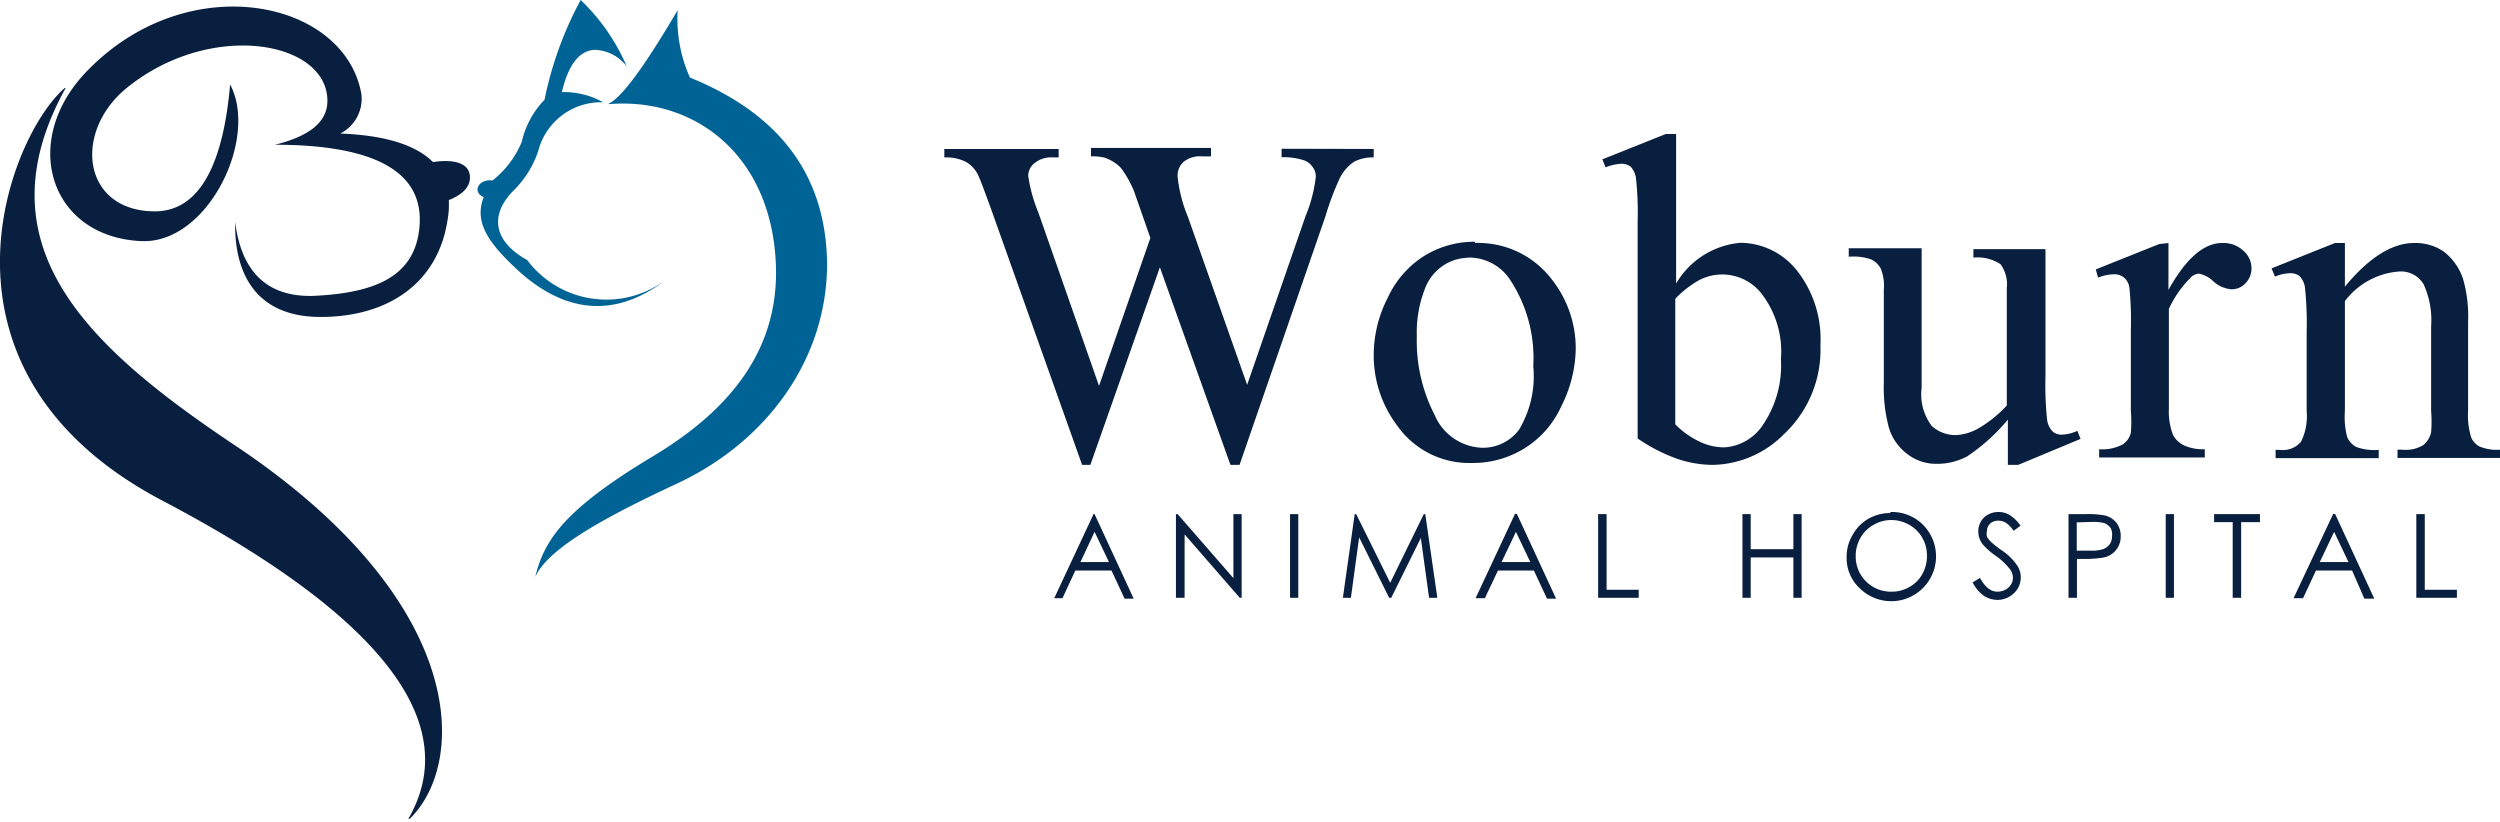
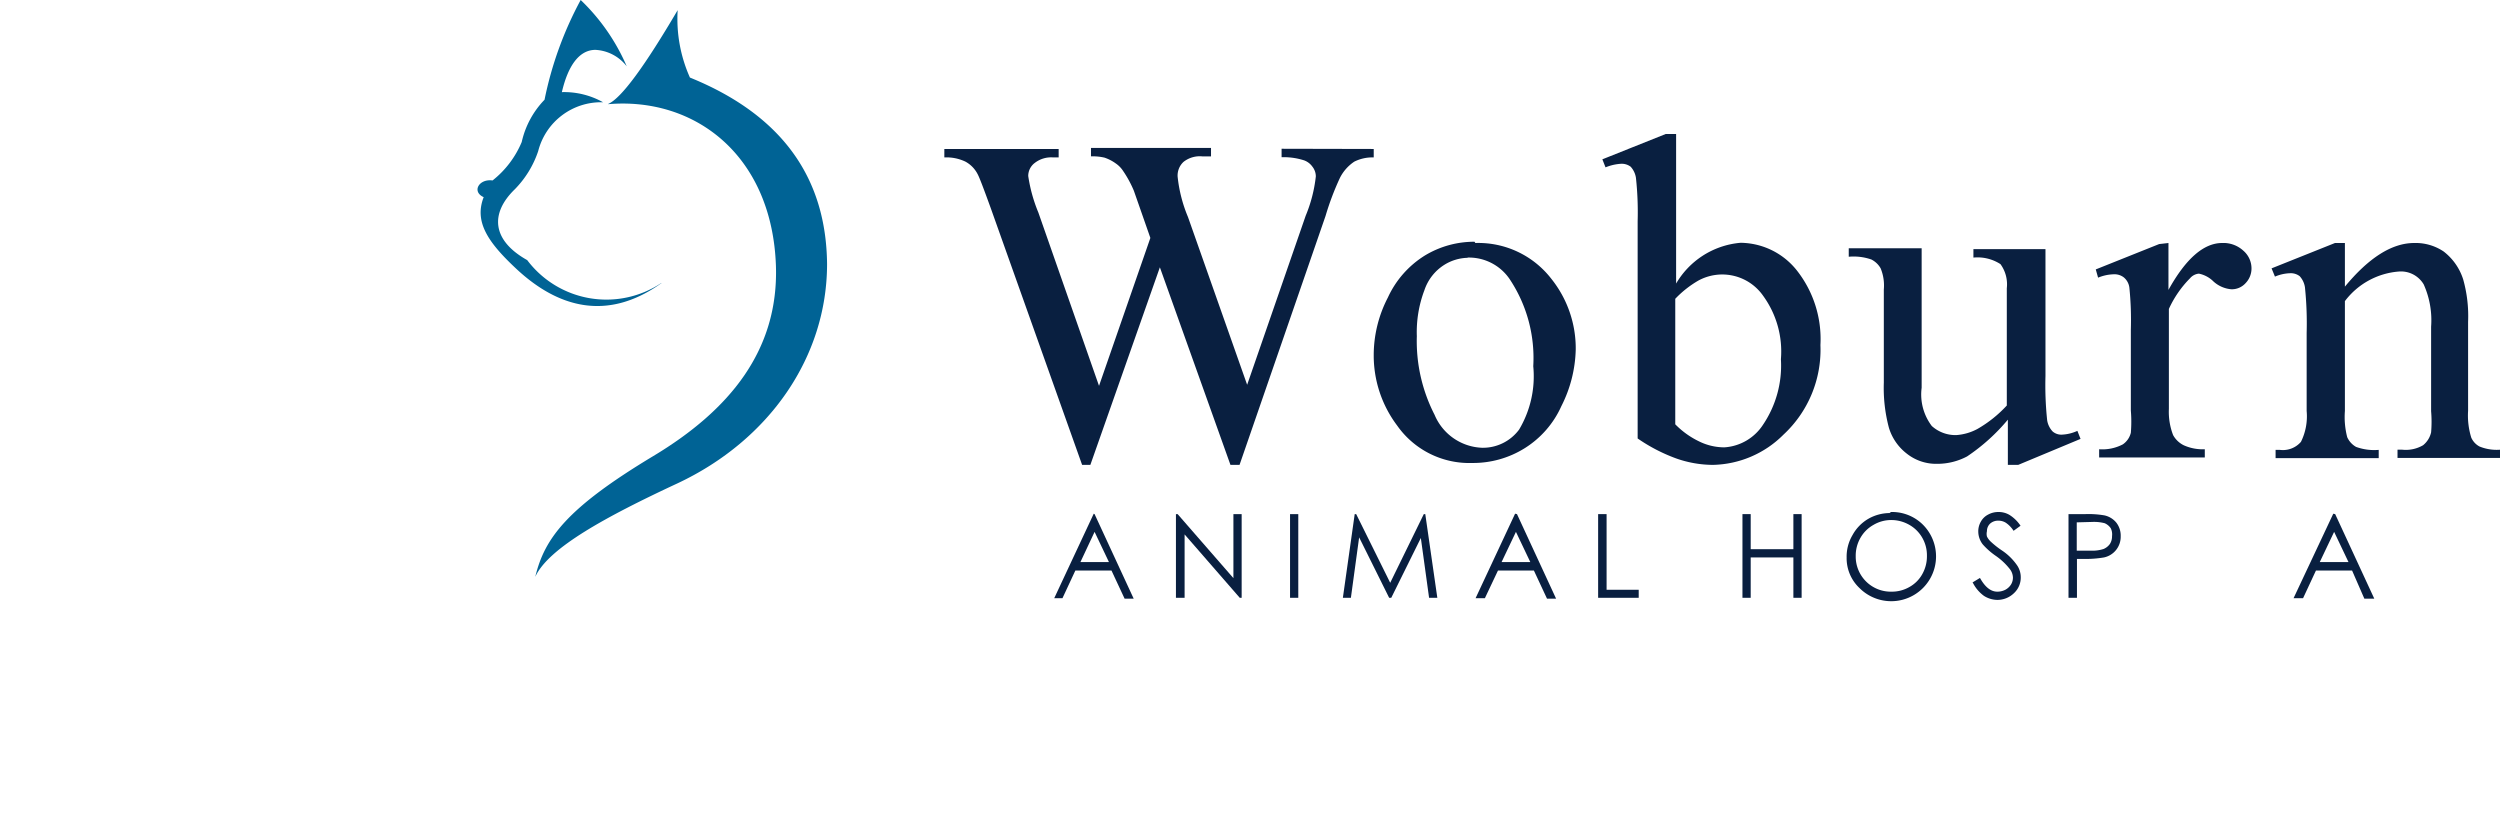
<svg xmlns="http://www.w3.org/2000/svg" id="Layer_1" data-name="Layer 1" viewBox="0 0 118.31 38.89">
  <defs>
    <clipPath id="clip-path" transform="translate(-.11)">
      <path fill="none" d="M0 .02h119.27v38.73H0z" />
    </clipPath>
    <style>.cls-3{fill:#091f40}</style>
  </defs>
  <g clip-path="url(#clip-path)">
-     <path d="M11 4c-.31 3.56-1.35 6.09-3.69 6C4 9.9 3.57 6.23 6.11 4.16 10 1 15.43 1.89 15.6 4.64c.08 1.17-.94 1.83-2.48 2.21 4.57 0 7 1.2 6.85 3.76S17.73 13.86 15 14c-2.27.09-3.47-1.17-3.76-3.49C11.19 13 12.27 15 15.28 15c3.2 0 5.53-1.6 6-4.53a4.19 4.19 0 00.07-1c.57-.23 1-.57 1-1.07 0-.73-.84-.87-1.75-.73-.81-.81-2.26-1.27-4.39-1.35a1.84 1.84 0 001-1.88C16.42 0 9.07-1.55 4.31 3.28 1 6.59 2.42 11.21 6.79 11.41 9.94 11.56 12.36 6.55 11 4m-7.78.16c-4.12 7.44 1 12.23 8 16.91 11.28 7.52 11 15.29 8.13 17.82 2.89-4.73-1.47-9.89-11.52-15.18C-3.91 17.56.53 6.43 3.18 4.16" class="cls-3" transform="translate(-.11)" />
    <path fill="#006395" d="M31.41 13.39a4.69 4.69 0 01-6.35-1.08c-1.66-.93-1.78-2.2-.58-3.36a4.71 4.71 0 001.1-1.8 3.07 3.07 0 013.07-2.31 3.76 3.76 0 00-1.95-.48c.29-1.25.82-2 1.59-2a2 2 0 011.48.78A9.59 9.59 0 0027.59 0a17 17 0 00-1.71 4.72 4.19 4.19 0 00-1.08 2 4.55 4.55 0 01-1.38 1.82c-.64-.09-1 .53-.42.79-.45 1.15.18 2.11 1.5 3.35 2 1.89 4.35 2.55 6.91.72m-2.52-8.48c.63-.27 1.75-1.82 3.29-4.44a6.8 6.8 0 00.58 3.19c4.48 1.82 6.45 4.86 6.49 8.82 0 4.38-2.71 8.33-7.07 10.38-3.39 1.58-6.12 3.06-6.74 4.43.44-1.83 1.5-3.26 5.59-5.72 3.61-2.17 5.93-5 5.8-9-.18-5.21-3.81-8-7.94-7.65" transform="translate(-.11)" />
  </g>
  <path d="M65.12 7.05v.4a1.9 1.9 0 00-.92.2 2 2 0 00-.68.77 12.9 12.9 0 00-.68 1.8L58.77 22h-.43L55 12.65 51.71 22h-.39L47 9.86c-.33-.91-.53-1.44-.62-1.61a1.4 1.4 0 00-.58-.6 2.09 2.09 0 00-1-.2v-.4h5.41v.4h-.26a1.26 1.26 0 00-.87.26.77.77 0 00-.31.62 7.31 7.31 0 00.48 1.73l2.87 8.2 2.43-7-.43-1.23-.35-1a5.21 5.21 0 00-.51-.94 1.26 1.26 0 00-.34-.35 2 2 0 00-.54-.28 2.44 2.44 0 00-.64-.06V7h5.68v.4H57a1.24 1.24 0 00-.88.26.88.88 0 00-.28.7 6.73 6.73 0 00.49 1.91l2.8 7.94 2.77-8a6.76 6.76 0 00.48-1.86.74.74 0 00-.16-.46.83.83 0 00-.39-.3 3.16 3.16 0 00-1.07-.15v-.4zM69.93 11.5a4.37 4.37 0 013.6 1.7 5.27 5.27 0 011.15 3.34 6.22 6.22 0 01-.68 2.68 4.53 4.53 0 01-1.75 2 4.61 4.61 0 01-2.48.69 4.17 4.17 0 01-3.54-1.77 5.51 5.51 0 01-1.11-3.36 5.92 5.92 0 01.67-2.7 4.59 4.59 0 011.77-2 4.52 4.52 0 012.33-.64zm-.34.7a2.18 2.18 0 00-1.14.34 2.27 2.27 0 00-.93 1.19 5.6 5.6 0 00-.36 2.18 7.63 7.63 0 00.84 3.72 2.54 2.54 0 002.25 1.56 2.13 2.13 0 001.75-.86 4.93 4.93 0 00.67-3 6.72 6.72 0 00-1.13-4.14 2.33 2.33 0 00-2-1zM79.39 13.49a3.92 3.92 0 013.09-2 3.44 3.44 0 012.65 1.29 5.25 5.25 0 011.13 3.55 5.48 5.48 0 01-1.75 4.24A4.85 4.85 0 0181.17 22a5.26 5.26 0 01-1.75-.31 8.05 8.05 0 01-1.81-.94V10.48a15.25 15.25 0 00-.08-2.06 1 1 0 00-.25-.53.7.7 0 00-.44-.14 2.3 2.3 0 00-.75.17l-.15-.38 3-1.2h.49v7.15zm0 .69v5.9a4 4 0 001.13.81 2.7 2.7 0 001.2.28 2.36 2.36 0 001.83-1.08 5 5 0 00.84-3.09 4.48 4.48 0 00-.84-3 2.36 2.36 0 00-3.07-.72 4.89 4.89 0 00-1.09.86zM96.91 11.79v6a15.82 15.82 0 00.08 2.1 1 1 0 00.26.53.63.63 0 00.41.15 1.94 1.94 0 00.76-.18l.15.38L95.62 22h-.49v-2.14a9.09 9.09 0 01-1.93 1.74 3 3 0 01-1.42.35 2.23 2.23 0 01-1.43-.48 2.43 2.43 0 01-.85-1.23 7.33 7.33 0 01-.24-2.13V13.7a2.13 2.13 0 00-.15-1 1.05 1.05 0 00-.44-.42 2.56 2.56 0 00-1.07-.13v-.4h3.45v6.6a2.47 2.47 0 00.48 1.81 1.67 1.67 0 001.16.43 2.46 2.46 0 001-.29 5.84 5.84 0 001.39-1.11v-5.55a1.62 1.62 0 00-.3-1.14 2 2 0 00-1.28-.31v-.4zM102.73 11.5v2.22c.82-1.48 1.67-2.22 2.54-2.22a1.39 1.39 0 011 .36 1.11 1.11 0 01.39.83 1 1 0 01-.28.71.88.88 0 01-.67.29 1.44 1.44 0 01-.85-.37 1.36 1.36 0 00-.69-.37.62.62 0 00-.42.22 5 5 0 00-1 1.45v4.73a3.07 3.07 0 00.2 1.24 1.16 1.16 0 00.5.48 2.18 2.18 0 001 .19v.39h-5v-.39a2.08 2.08 0 001.12-.23.93.93 0 00.38-.55 6.36 6.36 0 000-1.05v-3.82a15.21 15.21 0 00-.07-2 .75.75 0 00-.26-.48.72.72 0 00-.47-.15 2.07 2.07 0 00-.75.16l-.11-.39 3-1.2zM111.06 13.59c1.15-1.4 2.25-2.09 3.3-2.09a2.37 2.37 0 011.39.4 2.69 2.69 0 01.93 1.33 6.41 6.41 0 01.23 2v4.21a3.53 3.53 0 00.15 1.27.88.88 0 00.39.42 2.15 2.15 0 001 .15v.39h-4.88v-.39h.21a1.62 1.62 0 001-.21 1.09 1.09 0 00.38-.61 5.89 5.89 0 000-1v-4a4.15 4.15 0 00-.35-2 1.25 1.25 0 00-1.18-.61 3.54 3.54 0 00-2.55 1.4v5.2a3.79 3.79 0 00.11 1.24 1 1 0 00.42.46 2.51 2.51 0 001.07.14v.39h-4.88v-.39h.2a1.13 1.13 0 001-.38 2.72 2.72 0 00.27-1.46v-3.69a16.68 16.68 0 00-.08-2.16 1 1 0 00-.25-.53.69.69 0 00-.45-.14 2 2 0 00-.72.16l-.16-.39 3-1.2h.47v2.09zM51.91 24.33l1.85 4h-.43L52.71 27H51l-.61 1.31H50l1.87-4zm0 .84l-.67 1.43h1.35l-.68-1.43z" class="cls-3" transform="translate(-.11)" />
  <path d="M55.65 28.29v-3.96h.08l2.64 3.03v-3.03h.39v3.96h-.09l-2.61-3v3h-.41zM61.05 24.33h.39v3.96h-.39v-3.96zM63.55 28.29l.56-3.96h.07l1.61 3.25 1.59-3.25h.07l.57 3.96h-.39l-.39-2.83-1.4 2.83h-.1l-1.42-2.86-.39 2.86h-.38z" class="cls-3" />
  <path d="M71.9 24.33l1.85 4h-.43L72.7 27H71l-.62 1.31h-.44l1.87-4zm-.05.84l-.68 1.43h1.36l-.68-1.43z" class="cls-3" transform="translate(-.11)" />
  <path d="M75.63 24.33h.4v3.58h1.52v.38h-1.92v-3.96zM82.46 24.33h.39v1.66h2.02v-1.66h.39v3.96h-.39v-1.91h-2.02v1.91h-.39v-3.96z" class="cls-3" />
  <path d="M89.6 24.23a2.07 2.07 0 011.51.6 2.09 2.09 0 01-3 3 1.94 1.94 0 01-.61-1.45 2 2 0 01.28-1.06 2 2 0 01.75-.77 2.06 2.06 0 011-.27zm0 .38a1.65 1.65 0 00-.83.23 1.61 1.61 0 00-.62.62 1.69 1.69 0 00-.22.86A1.66 1.66 0 0089.62 28a1.66 1.66 0 00.85-.22 1.56 1.56 0 00.61-.61 1.71 1.71 0 00.22-.87 1.66 1.66 0 00-.22-.85 1.62 1.62 0 00-.61-.61 1.72 1.72 0 00-.85-.23zM93.48 27.55l.33-.2c.24.43.51.65.82.65a.82.82 0 00.38-.09.72.72 0 00.27-.25.63.63 0 00.09-.33.69.69 0 00-.14-.39 3.06 3.06 0 00-.68-.64 3.41 3.41 0 01-.61-.54 1 1 0 01-.21-.6.91.91 0 01.12-.47.82.82 0 01.35-.34 1 1 0 01.49-.12 1 1 0 01.52.14 1.75 1.75 0 01.52.51l-.33.24a1.28 1.28 0 00-.38-.39.67.67 0 00-.34-.09.56.56 0 00-.39.14.49.49 0 00-.15.36.53.53 0 000 .25.86.86 0 00.2.26 4.17 4.17 0 00.51.4 2.67 2.67 0 01.7.68 1 1 0 01.19.59 1 1 0 01-.32.75 1.13 1.13 0 01-.8.32 1.21 1.21 0 01-.62-.19 1.72 1.72 0 01-.54-.65zM98 24.33h.79a4.45 4.45 0 01.91.06 1 1 0 01.56.34 1 1 0 01.21.65 1 1 0 01-.79 1 5.17 5.17 0 01-1 .07h-.28v1.84H98v-4zm.39.39v1.34h.67a1.72 1.72 0 00.6-.08.7.7 0 00.3-.24.66.66 0 00.1-.37.65.65 0 00-.06-.37.67.67 0 00-.29-.24 2 2 0 00-.58-.06z" class="cls-3" transform="translate(-.11)" />
-   <path d="M102.49 24.33h.39v3.96h-.39v-3.96zM104.78 24.71v-.38h2.17v.38h-.89v3.58h-.4v-3.58h-.88z" class="cls-3" />
  <path d="M110.62 24.33l1.85 4H112l-.58-1.33h-1.71l-.61 1.31h-.45l1.88-4zm-.05.84l-.68 1.43h1.36l-.68-1.43z" class="cls-3" transform="translate(-.11)" />
-   <path d="M114.35 24.33h.4v3.58h1.52v.38h-1.92v-3.96z" class="cls-3" />
</svg>